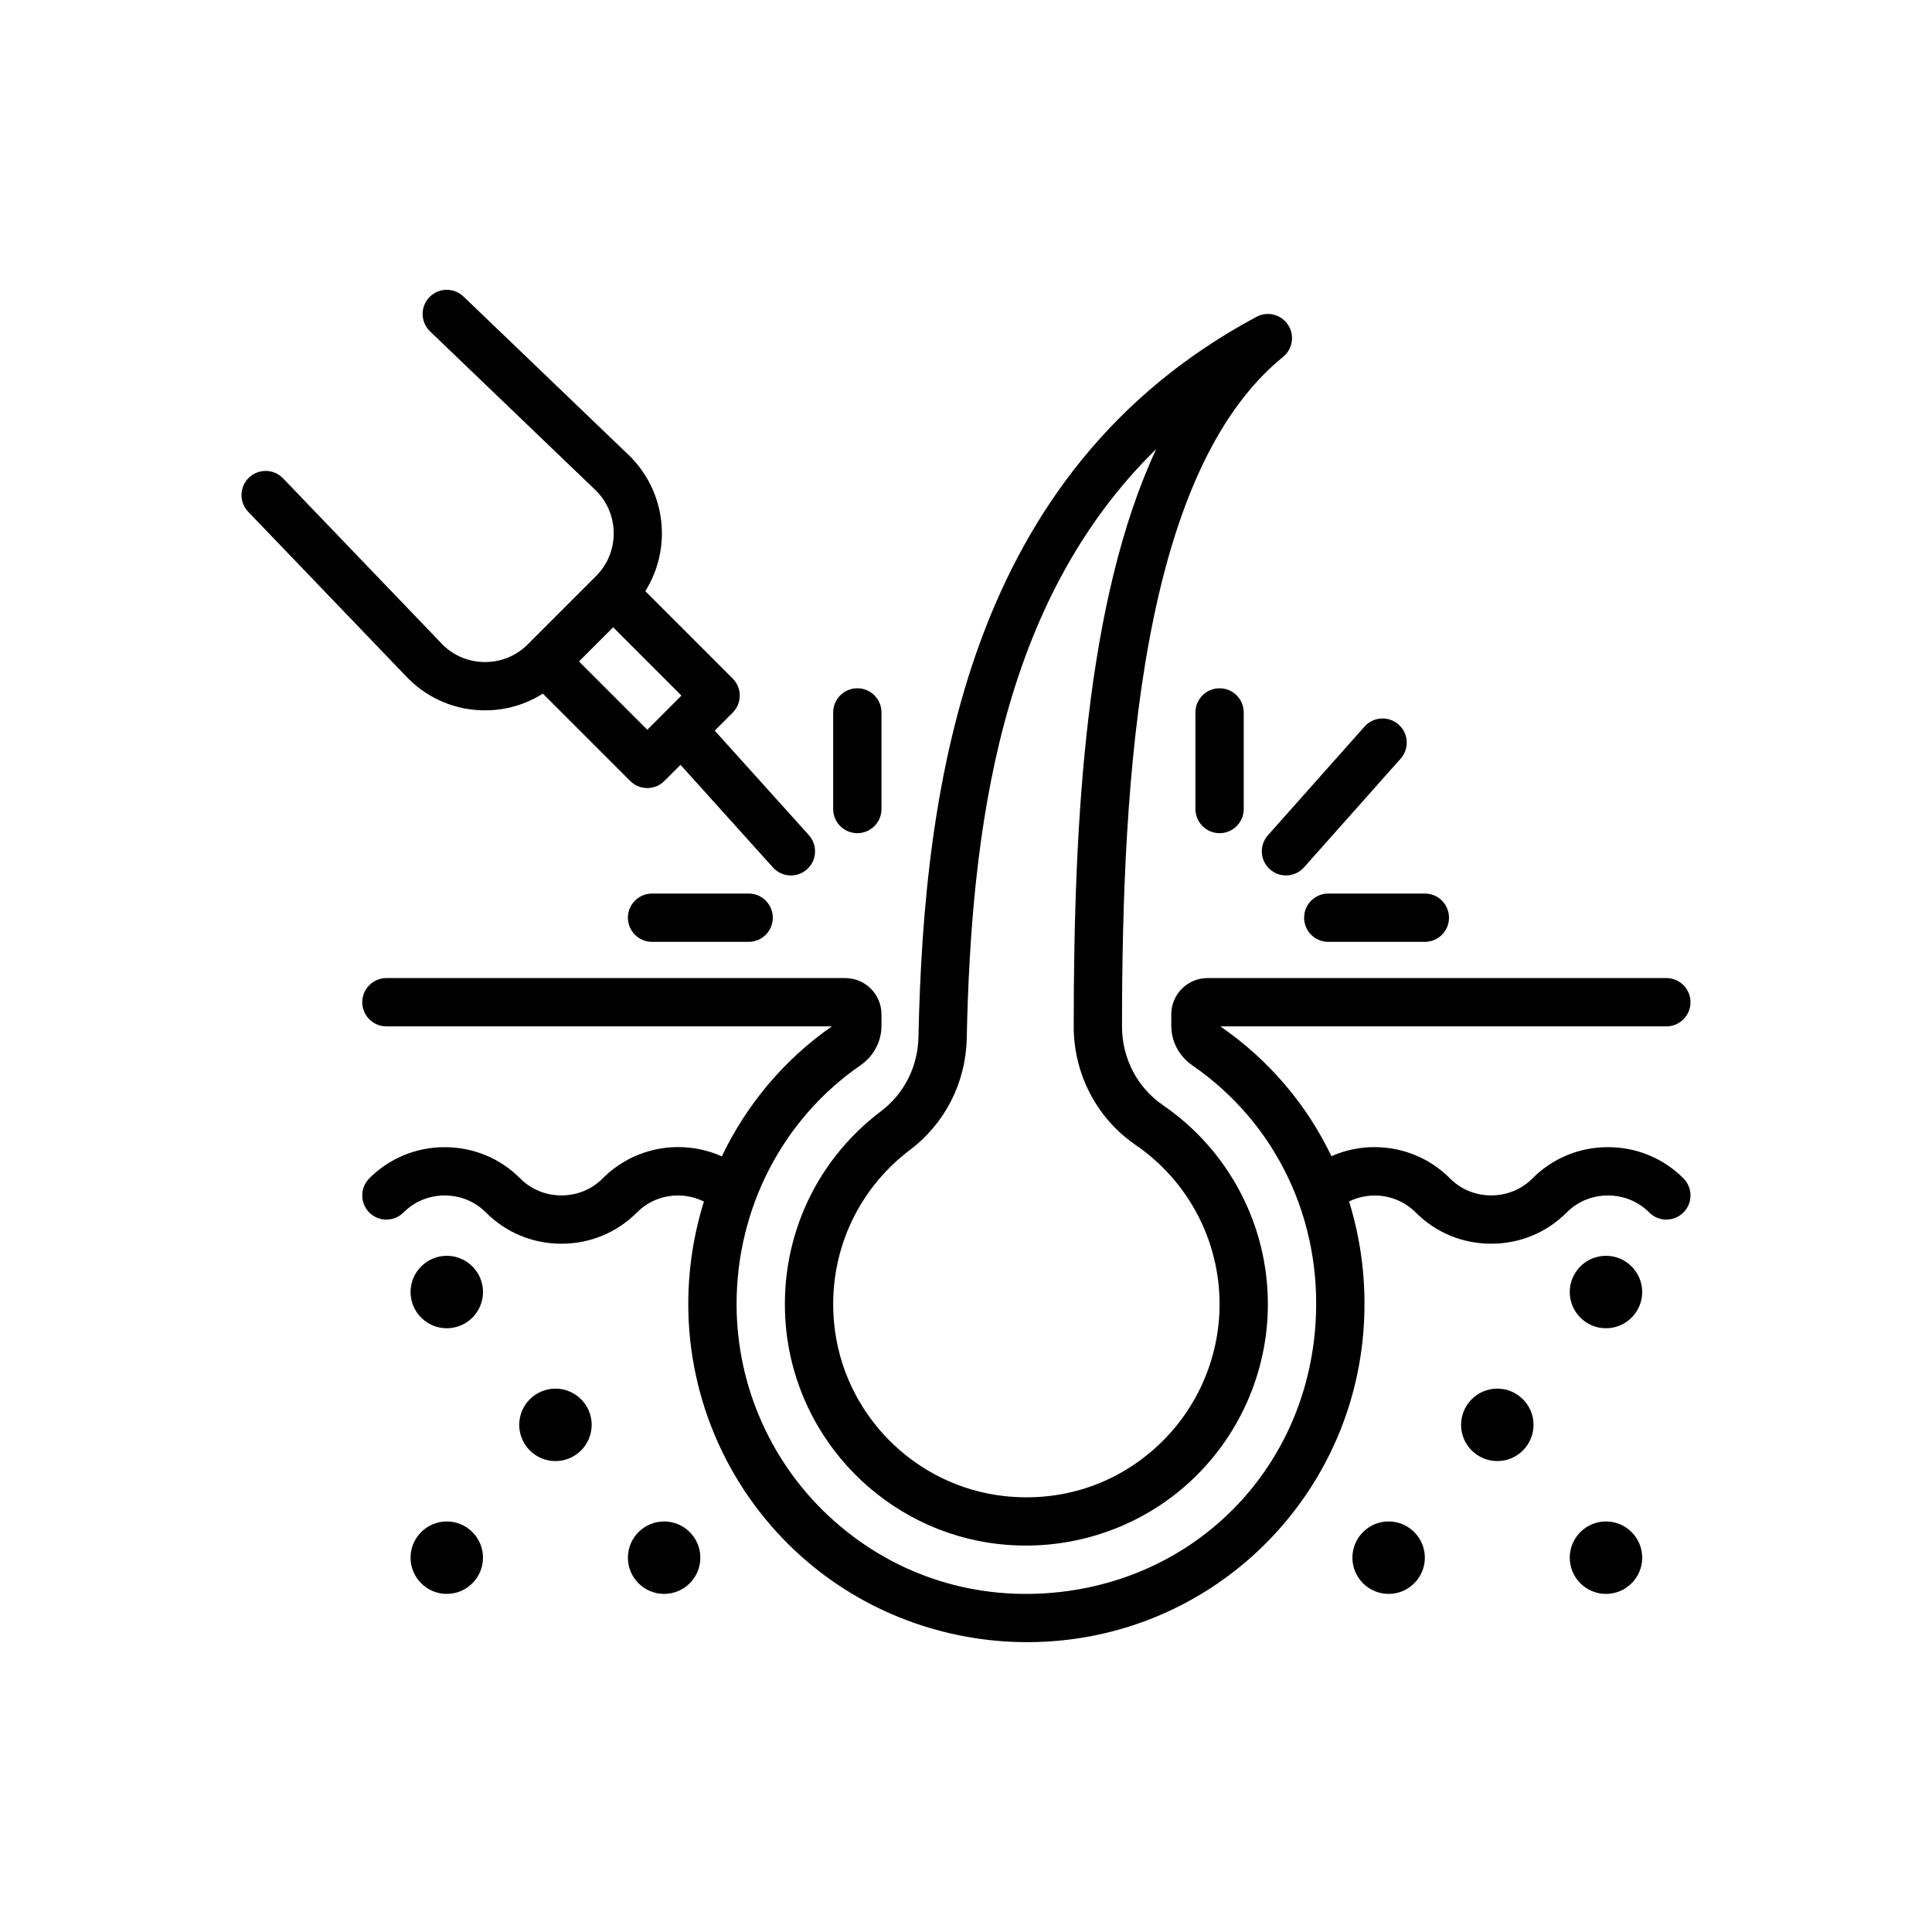
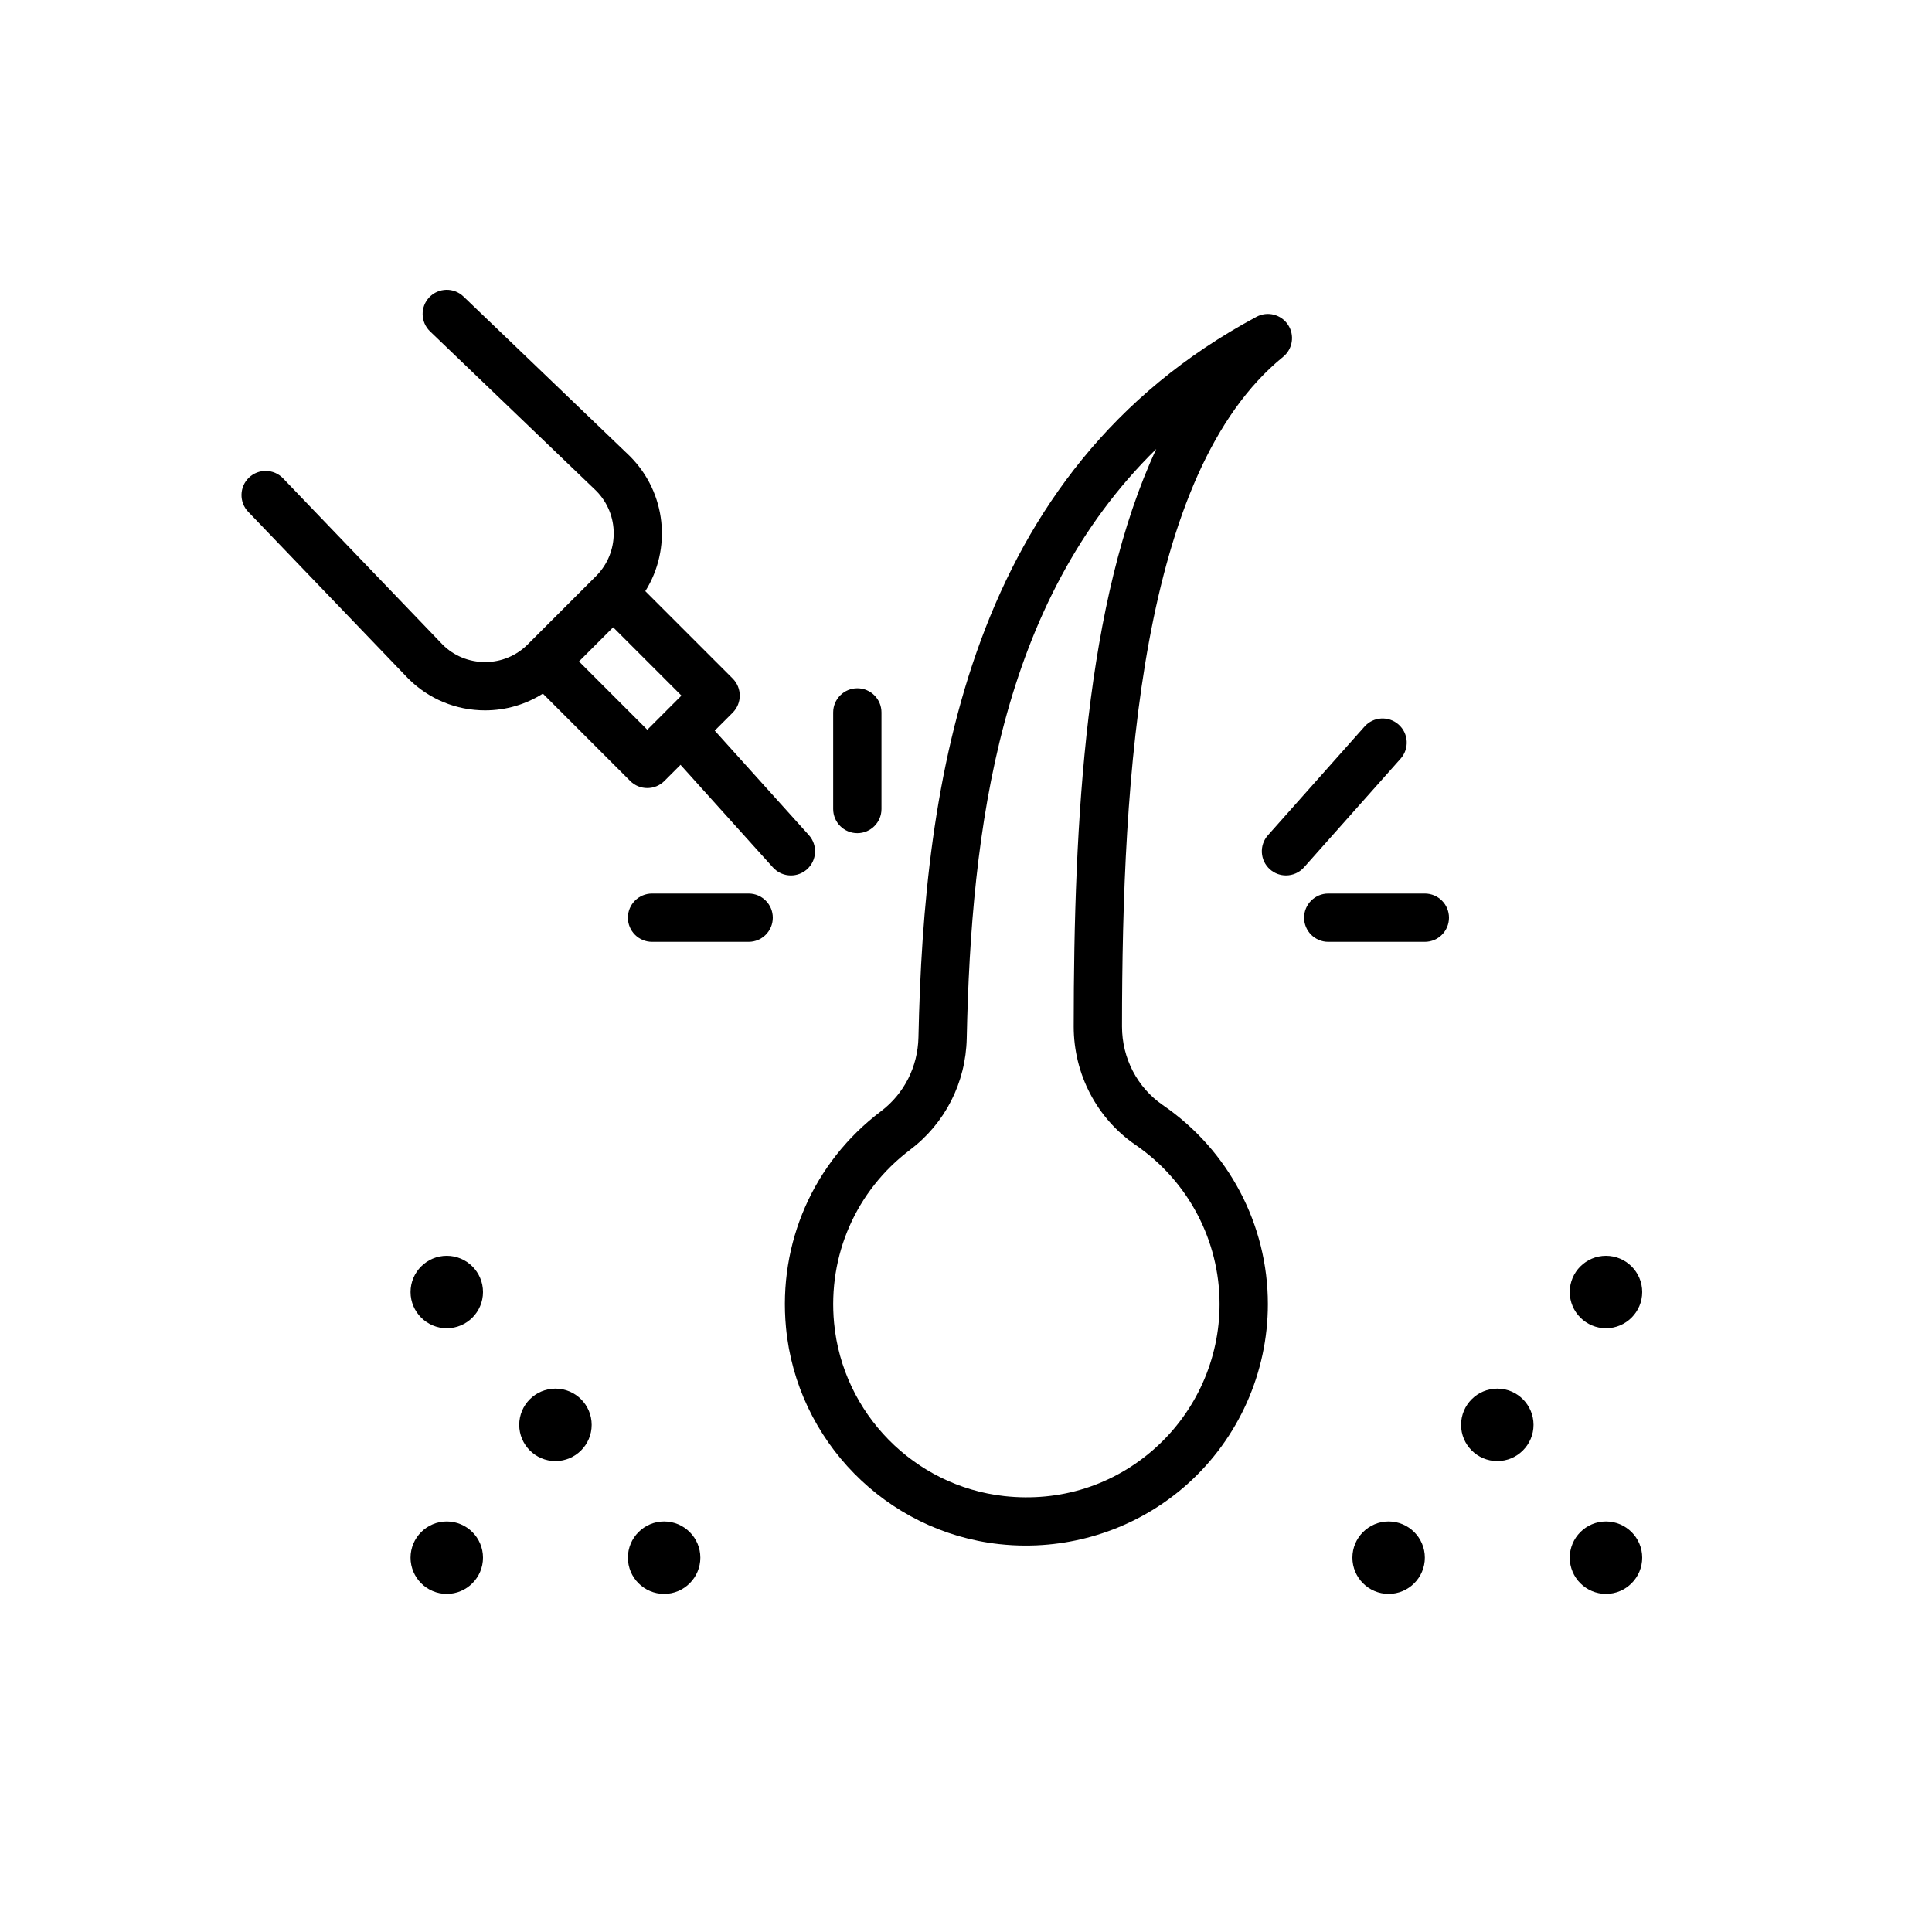
<svg xmlns="http://www.w3.org/2000/svg" id="Слой_1" enable-background="new 0 0 160 160" viewBox="0 0 160 160">
  <g fill="rgb(0,0,0)">
    <path d="m65.092 109.939c.884 9.361 8.302 16.904 17.638 17.936.742.082 1.483.123 2.222.123 4.926 0 9.708-1.8 13.387-5.095 4.233-3.792 6.661-9.224 6.661-14.903 0-6.585-3.25-12.746-8.696-16.479-2.12-1.454-3.385-3.887-3.384-6.509.007-20.78 1.531-45.863 13.341-55.459.8-.65.975-1.802.404-2.66s-1.702-1.142-2.609-.655c-23.961 12.835-27.547 38.628-27.994 59.664-.052 2.443-1.186 4.679-3.111 6.133-5.581 4.219-8.519 10.912-7.859 17.904zm10.271-14.712c2.907-2.197 4.62-5.565 4.698-9.239.369-17.365 2.738-36.115 15.696-48.805-5.853 12.557-6.831 30.729-6.837 47.827-.001 3.942 1.914 7.609 5.123 9.809 4.356 2.988 6.957 7.915 6.957 13.181 0 4.543-1.943 8.889-5.33 11.923-3.433 3.075-7.871 4.487-12.5 3.976-7.461-.824-13.389-6.853-14.095-14.335-.53-5.602 1.821-10.961 6.288-14.337z" />
-     <path d="m139.417 97.589c-1.661-1.668-3.882-2.587-6.254-2.587-2.37 0-4.588.917-6.251 2.589-.903.907-2.116 1.407-3.415 1.407h-.001c-1.299 0-2.512-.5-3.416-1.408-2.628-2.643-6.56-3.276-9.817-1.84-2.038-4.257-5.162-7.965-9.198-10.75h36.935c1.104 0 2-.896 2-2s-.896-2-2-2h-38c-1.654 0-3 1.346-3 3v.955c0 1.296.649 2.517 1.737 3.267 6.975 4.809 10.791 12.831 10.205 21.458-.791 11.667-9.427 20.774-21.002 22.145-6.973.826-13.679-1.261-18.875-5.878-5.126-4.554-8.065-11.096-8.065-17.947 0-7.953 3.836-15.346 10.263-19.778 1.088-.75 1.737-1.972 1.737-3.268v-.954c0-1.654-1.346-3-3-3h-38c-1.104 0-2 .896-2 2s.896 2 2 2h36.89c-3.966 2.761-7.068 6.492-9.113 10.766-3.264-1.461-7.219-.834-9.866 1.826-.903.907-2.116 1.407-3.415 1.407h-.001c-1.299 0-2.512-.5-3.416-1.408-1.659-1.668-3.878-2.587-6.248-2.587h-.001c-2.37 0-4.589.918-6.249 2.586-.779.783-.776 2.049.007 2.829.783.779 2.049.776 2.829-.007.903-.908 2.115-1.408 3.413-1.408 1.298 0 2.51.5 3.413 1.408 1.659 1.668 3.879 2.587 6.25 2.587h.002c2.371 0 4.591-.918 6.256-2.591 1.488-1.496 3.731-1.796 5.545-.901-.846 2.708-1.296 5.568-1.296 8.493 0 7.993 3.429 15.625 9.408 20.938 5.142 4.569 11.799 7.058 18.661 7.058 1.11 0 2.226-.065 3.342-.197 13.301-1.575 23.614-12.445 24.523-25.847.246-3.624-.186-7.154-1.21-10.454 1.809-.88 4.04-.575 5.52.914 1.659 1.668 3.879 2.587 6.25 2.587h.002c2.371 0 4.591-.918 6.256-2.591.902-.906 2.113-1.405 3.411-1.405 1.301 0 2.515.5 3.419 1.409.779.783 2.045.785 2.829.006.783-.78.786-2.046.006-2.829z" />
    <path d="m46 115c-1.654 0-3 1.346-3 3s1.346 3 3 3 3-1.346 3-3-1.346-3-3-3z" />
    <path d="m37 104c-1.654 0-3 1.346-3 3s1.346 3 3 3 3-1.346 3-3-1.346-3-3-3z" />
    <path d="m37 126c-1.654 0-3 1.346-3 3s1.346 3 3 3 3-1.346 3-3-1.346-3-3-3z" />
    <path d="m55 126c-1.654 0-3 1.346-3 3s1.346 3 3 3 3-1.346 3-3-1.346-3-3-3z" />
    <path d="m124 115c-1.654 0-3 1.346-3 3s1.346 3 3 3 3-1.346 3-3-1.346-3-3-3z" />
    <path d="m133 104c-1.654 0-3 1.346-3 3s1.346 3 3 3 3-1.346 3-3-1.346-3-3-3z" />
    <path d="m133 126c-1.654 0-3 1.346-3 3s1.346 3 3 3 3-1.346 3-3-1.346-3-3-3z" />
    <path d="m115 126c-1.654 0-3 1.346-3 3s1.346 3 3 3 3-1.346 3-3-1.346-3-3-3z" />
    <path d="m105.171 71.995c.381.339.855.505 1.328.505.551 0 1.1-.227 1.495-.671l8-9c.734-.826.66-2.089-.166-2.823s-2.09-.66-2.823.166l-8 9c-.734.825-.659 2.089.166 2.823z" />
    <path d="m108 76c0 1.104.896 2 2 2h8c1.104 0 2-.896 2-2s-.896-2-2-2h-8c-1.104 0-2 .896-2 2z" />
-     <path d="m99 59v8c0 1.104.896 2 2 2s2-.896 2-2v-8c0-1.104-.896-2-2-2s-2 .896-2 2z" />
    <path d="m54 74c-1.104 0-2 .896-2 2s.896 2 2 2h8c1.104 0 2-.896 2-2s-.896-2-2-2z" />
    <path d="m71 69c1.104 0 2-.896 2-2v-8c0-1.104-.896-2-2-2s-2 .896-2 2v8c0 1.104.896 2 2 2z" />
    <path d="m40.171 58.829c1.722 0 3.366-.488 4.787-1.385l7.234 7.234c.391.391.902.586 1.414.586s1.024-.195 1.414-.586l1.338-1.338 7.655 8.499c.395.438.94.662 1.487.662.477 0 .956-.169 1.338-.514.821-.739.887-2.004.148-2.825l-7.795-8.655 1.486-1.486c.781-.781.781-2.047 0-2.829l-7.235-7.235c2.184-3.476 1.768-8.131-1.279-11.179l-13.778-13.221c-.797-.765-2.063-.739-2.828.058s-.739 2.063.058 2.828l13.749 13.193c1.949 1.95 1.949 5.122 0 7.071l-5.657 5.657c-.944.944-2.2 1.464-3.536 1.464-1.335 0-2.591-.52-3.507-1.435l-13.221-13.778c-.764-.796-2.03-.824-2.828-.058-.797.765-.823 2.031-.058 2.828l13.25 13.808c1.7 1.699 3.961 2.636 6.364 2.636zm13.435 1.606-5.657-5.657 2.829-2.829 5.656 5.657z" />
  </g>
</svg>